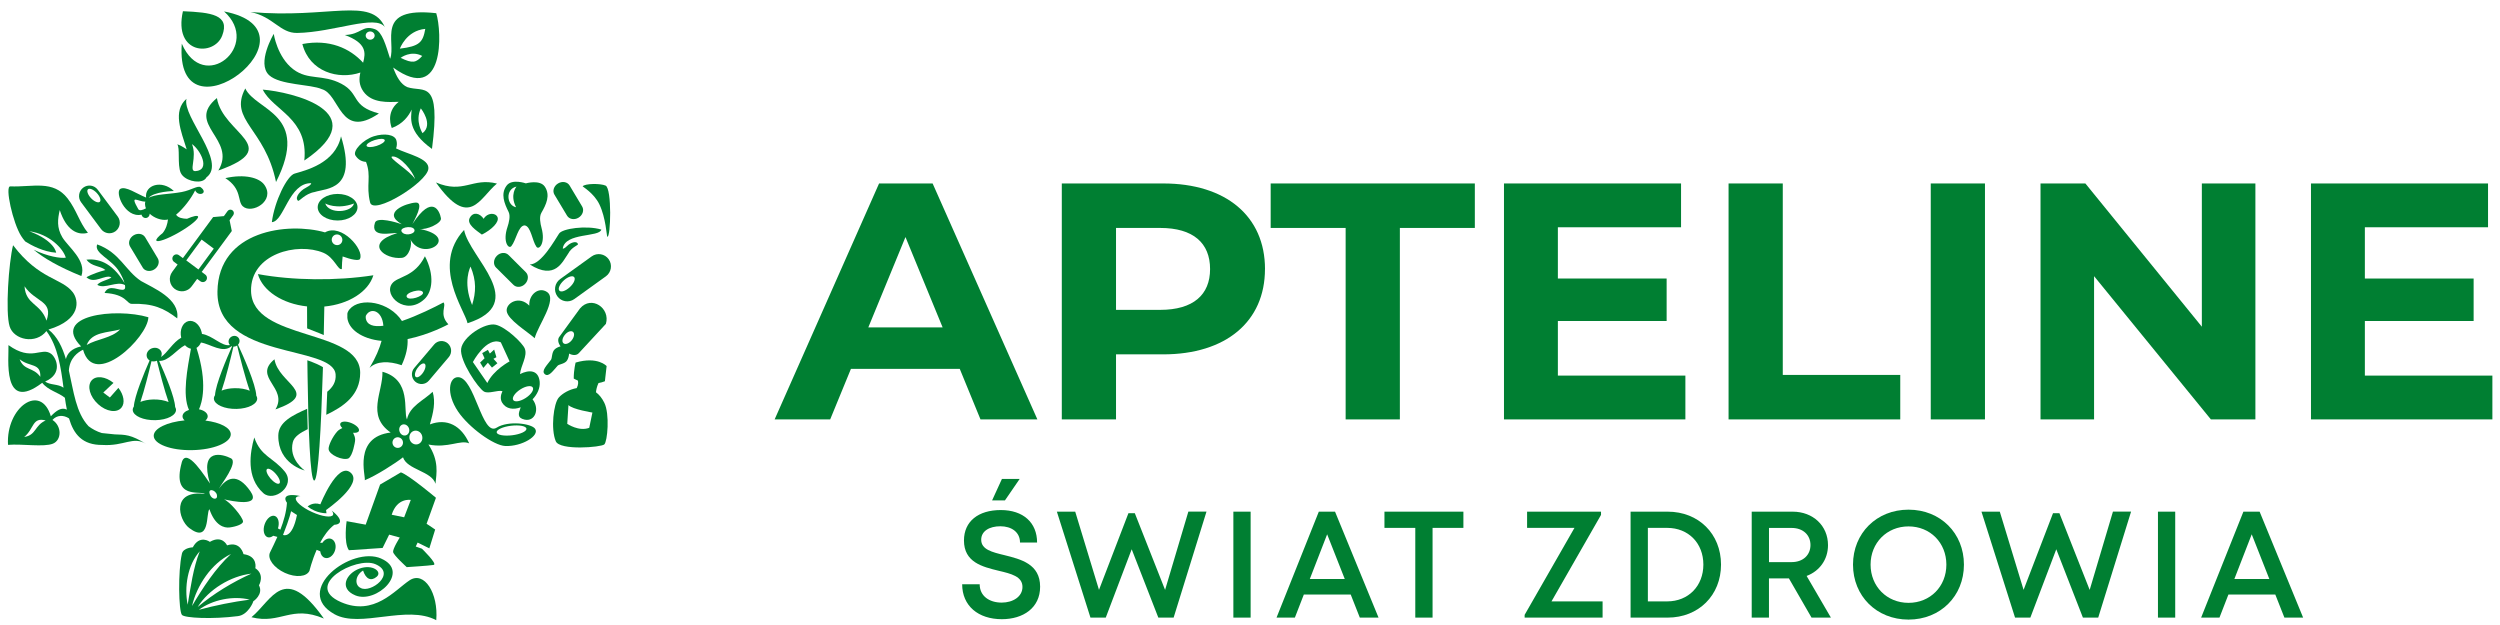
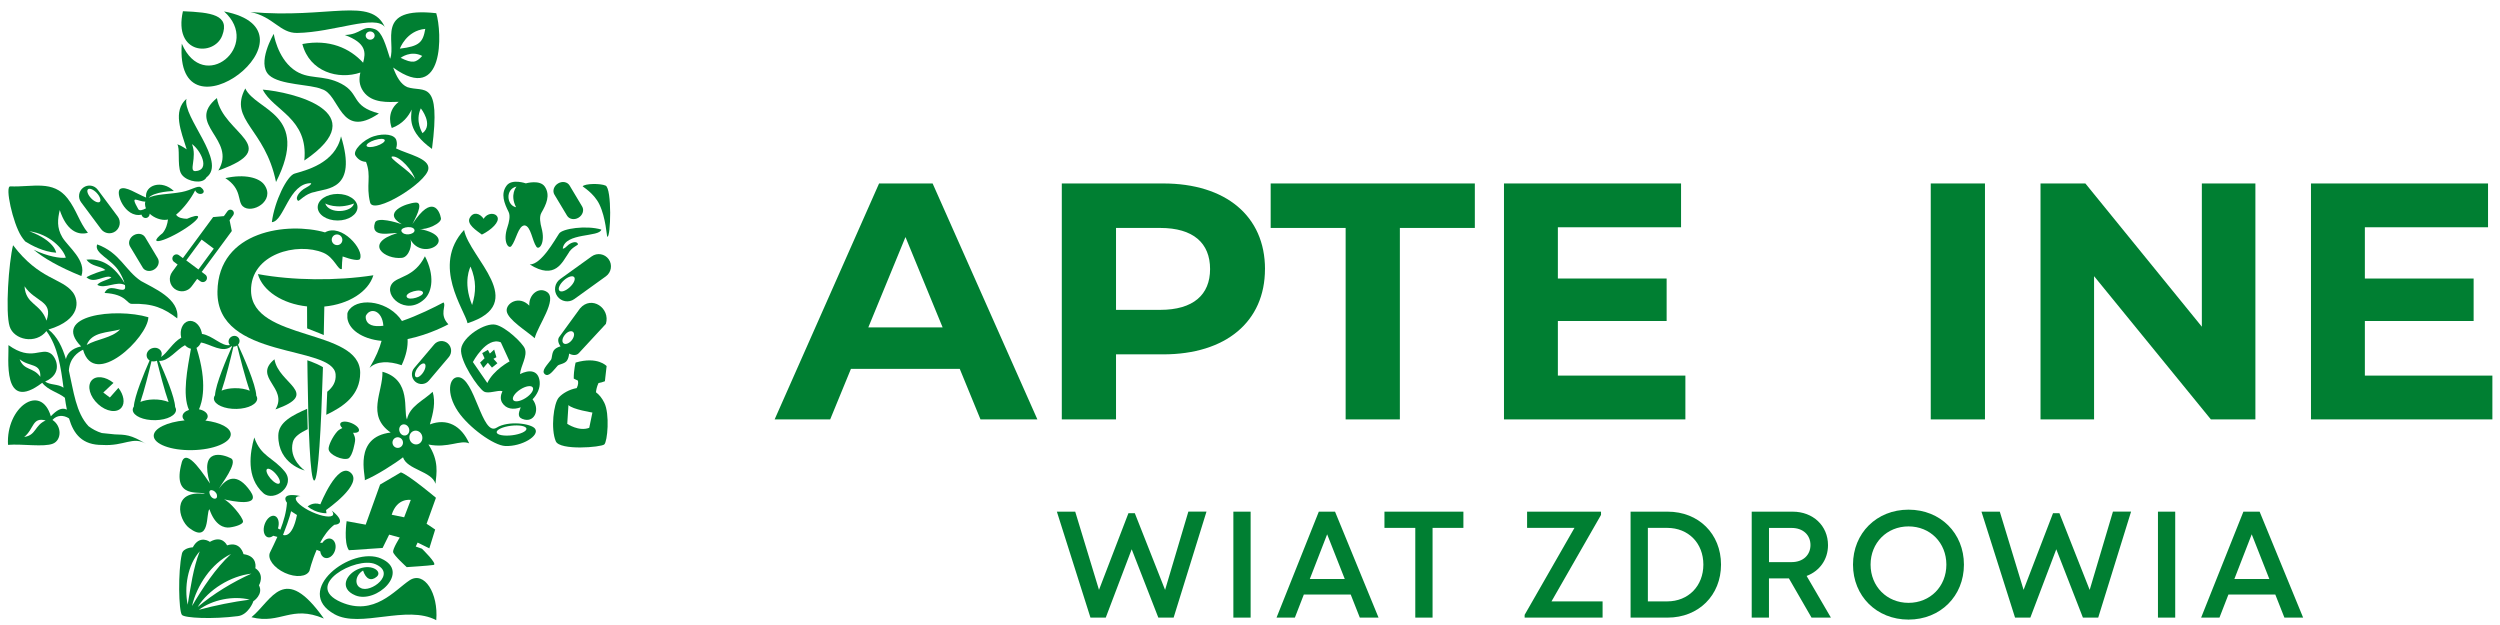
<svg xmlns="http://www.w3.org/2000/svg" width="164" height="41" viewBox="0 0 164 41" fill="none">
  <g clip-path="url(#clip0_2145_3298)">
    <path d="M21.335 13.349C21.335 13.349 22.086 13.777 23.222 13.349C23.078 13.95 21.578 14.065 21.335 13.349ZM22.146 14.465C22.869 14.465 23.452 14.076 23.452 13.594C23.452 13.111 22.869 12.722 22.146 12.722C21.423 12.722 20.841 13.111 20.841 13.594C20.841 14.076 21.424 14.465 22.146 14.465Z" fill="#007F32" />
    <path d="M6.434 26.511C5.891 26.02 5.701 25.325 6.005 24.962C6.293 24.617 6.92 24.691 7.445 25.118L6.776 25.75L7.207 26.076L7.767 25.444C8.122 25.9 8.219 26.444 7.963 26.746C7.657 27.11 6.974 27.008 6.435 26.513" fill="#007F32" />
    <path d="M39.446 15.059C38.465 14.766 36.875 14.993 36.672 15.328C36.385 15.754 35.52 17.341 34.755 17.35C36.423 18.403 36.897 17.164 37.268 16.644C37.49 16.206 37.95 16.088 37.916 16.009C37.802 15.738 37.374 15.986 37.304 16.047C37.138 16.191 37.01 16.339 36.917 16.302C37.071 15.24 39.329 15.577 39.448 15.059" fill="#007F32" />
    <path d="M31.73 14.356C31.481 13.989 31.056 13.863 30.818 14.287C30.582 14.706 31.272 15.133 31.611 15.389C32.265 15.064 32.774 14.555 32.635 14.24C32.494 13.928 31.954 13.953 31.729 14.355" fill="#007F32" />
    <path d="M12.824 11.225C12.349 11.252 12.95 10.346 12.594 9.452C13.158 9.846 13.824 11.165 12.824 11.225ZM12.234 6.481C11.313 7.295 11.876 8.603 12.247 9.799C11.989 9.621 11.759 9.495 11.624 9.469C11.823 9.663 11.627 10.803 11.848 11.321C12.07 11.841 13.007 12.056 13.386 11.806C13.46 11.759 13.51 11.704 13.541 11.639C14.912 10.62 11.935 7.656 12.234 6.481Z" fill="#007F32" />
    <path d="M9.534 13.228C9.519 13.275 9.512 13.326 9.512 13.381C9.512 13.483 9.538 13.581 9.573 13.669C9.369 13.776 9.146 13.855 9.069 13.718C8.493 12.705 9.023 13.233 9.534 13.226M9.737 12.992C10.091 12.557 11.405 12.531 11.405 12.531C10.616 11.769 9.477 12.137 9.584 12.959C8.967 12.716 8.243 12.186 7.892 12.391C7.526 12.609 8.196 14.319 9.283 14.081C9.31 14.21 9.424 14.304 9.554 14.303C9.701 14.298 9.818 14.174 9.818 14.018C10.123 14.307 10.588 14.467 10.939 14.415C10.965 14.411 10.992 14.405 11.019 14.397C10.989 14.673 10.898 15.007 10.674 15.286C10.385 15.513 10.217 15.702 10.257 15.779C10.322 15.918 10.99 15.678 11.746 15.243C12.502 14.807 13.059 14.342 12.992 14.203C12.948 14.114 12.665 14.181 12.269 14.352C11.99 14.347 11.682 14.292 11.551 14.084C12.028 13.691 12.541 13.025 12.802 12.487C13 12.93 13.697 12.681 13.173 12.289C12.975 12.142 12.565 12.476 11.914 12.598C11.103 12.75 10.158 12.725 9.735 12.99" fill="#007F32" />
    <path d="M19.243 4.548C20.218 5.287 21.157 4.845 22.396 5.496C23.634 6.149 22.992 6.949 24.856 7.443C22.271 9.2 22.321 6.171 21.099 5.845C20.399 5.525 18.361 5.589 17.653 4.931C16.813 4.147 17.958 2.223 17.958 2.223C17.958 2.223 18.182 3.744 19.243 4.549" fill="#007F32" />
    <path d="M24.049 9.567C24.011 9.461 24.254 9.291 24.585 9.186C24.912 9.082 25.205 9.083 25.239 9.19C25.272 9.297 25.031 9.468 24.704 9.572C24.376 9.676 24.081 9.674 24.049 9.567ZM27.225 11.751C26.964 11.241 25.336 10.289 25.753 10.264C26.25 10.237 27.103 11.245 27.225 11.751ZM23.323 10.21C23.507 10.491 23.745 10.602 24.011 10.62C24.38 11.568 23.995 12.137 24.279 13.283C24.491 14.14 27.981 11.991 28.1 11.086C28.192 10.391 26.776 10.125 25.983 9.737C26.053 9.548 26.05 9.354 25.998 9.192C25.886 8.831 25.224 8.719 24.518 8.941C23.816 9.165 23.113 9.895 23.321 10.208" fill="#007F32" />
    <path d="M25.003 36.642C26.958 37.497 24.674 39.631 23.304 39.054C22.208 38.596 22.72 37.612 23.581 37.3C24.443 36.987 25.089 37.511 24.715 37.831C24.343 38.153 23.998 37.987 23.817 37.426C23.269 37.762 23.265 38.4 23.66 38.569C24.3 38.944 26.069 37.614 24.617 37.006C23.369 36.482 19.838 38.4 22.37 39.5C24.543 40.444 25.901 38.709 26.867 38.069C27.832 37.431 28.768 38.922 28.618 40.685C26.684 39.651 23.637 41.231 21.944 40.294C19.176 38.76 23.052 35.783 25.005 36.64" fill="#007F32" />
    <path d="M15.926 13.532C15.56 13.19 15.895 12.402 14.782 11.685C16.062 11.395 17.013 11.663 17.337 12.12C18.096 13.176 16.514 14.076 15.927 13.532" fill="#007F32" />
    <path d="M27.684 28.57C27.763 28.811 27.646 29.063 27.421 29.137C27.2 29.209 26.956 29.077 26.878 28.838C26.801 28.6 26.918 28.344 27.141 28.27C27.361 28.196 27.608 28.33 27.684 28.568M26.831 28.102C26.892 28.296 26.804 28.5 26.634 28.555C26.463 28.614 26.271 28.5 26.21 28.306C26.144 28.111 26.233 27.909 26.402 27.851C26.573 27.796 26.764 27.909 26.829 28.102M25.983 28.701C26.166 28.642 26.36 28.743 26.419 28.926C26.48 29.109 26.382 29.307 26.199 29.366C26.019 29.425 25.823 29.326 25.764 29.142C25.704 28.96 25.801 28.76 25.983 28.701ZM28.568 31.731C28.637 31.056 28.81 30.224 28.105 29.161C29.408 29.421 30.194 28.827 30.779 29.085C30.262 27.925 29.327 27.413 28.202 27.84C28.422 27.06 28.585 26.4 28.383 25.701C27.76 26.294 26.884 26.633 26.696 27.515C26.435 26.951 27.022 24.92 25.089 24.387C25.128 25.722 24.011 27.247 25.628 28.374C23.165 28.672 23.998 31.225 23.93 31.503C24.676 31.2 25.933 30.395 26.438 29.999C26.704 30.819 28.324 30.905 28.566 31.731" fill="#007F32" />
    <path d="M13.771 32.446C13.593 31.977 14.164 32.134 14.231 32.475C14.298 32.815 13.899 32.784 13.771 32.446ZM11.92 30.35C11.244 32.818 13.183 32.163 13.442 32.399C11.216 32.131 11.701 34.096 12.41 34.635C13.816 35.704 13.496 33.642 13.738 33.403C14.107 34.484 14.705 34.646 15.062 34.601C15.511 34.545 15.948 34.375 15.943 34.213C15.935 33.926 15.085 32.913 14.694 32.755C15.193 32.869 17.165 33.296 16.427 32.227C15.574 30.997 14.879 31.315 14.358 32.063C14.458 31.833 15.66 30.33 15.148 30.064C14.638 29.8 13.053 29.314 13.774 31.718C13.527 31.394 12.225 29.228 11.917 30.35" fill="#007F32" />
    <path d="M26.413 15.272C26.041 14.942 27.001 14.756 27.167 15.031C27.336 15.306 26.677 15.507 26.413 15.272ZM26.056 15.292C23.819 15.973 25.261 17.046 26.372 16.914C26.837 16.859 27.078 16.009 26.912 15.689C27.731 17.259 30.3 15.554 27.515 15.016C27.968 15.103 28.987 14.649 28.926 14.315C28.849 13.861 28.372 12.679 27.055 14.698C27.141 14.504 27.878 13.256 27.269 13.289C26.659 13.325 25.006 13.935 26.357 14.709C26.036 14.596 24.732 14.197 24.598 14.61C24.252 15.663 25.737 15.243 26.058 15.291" fill="#007F32" />
    <path d="M6.341 12.653C6.557 12.878 6.647 13.139 6.55 13.237C6.448 13.333 6.191 13.231 5.977 13.006C5.762 12.78 5.669 12.519 5.77 12.419C5.872 12.323 6.125 12.426 6.341 12.651M7.584 15.166C7.884 14.938 7.948 14.507 7.722 14.203L6.413 12.448C6.188 12.142 5.761 12.084 5.46 12.309C5.158 12.537 5.094 12.969 5.323 13.272L6.629 15.027C6.856 15.332 7.282 15.392 7.584 15.166Z" fill="#007F32" />
    <path d="M27.372 24.166C27.53 23.924 27.748 23.788 27.854 23.859C27.962 23.93 27.922 24.185 27.763 24.426C27.605 24.667 27.389 24.805 27.28 24.732C27.172 24.661 27.211 24.407 27.371 24.166M29.374 22.524C29.108 22.297 28.709 22.327 28.483 22.595L27.172 24.144C26.945 24.41 26.98 24.812 27.242 25.039C27.51 25.268 27.909 25.238 28.136 24.968L29.444 23.422C29.669 23.154 29.637 22.753 29.374 22.526" fill="#007F32" />
    <path d="M14.699 0.75C21.468 2.055 11.41 9.741 11.926 2.862C13.352 6.204 17.193 2.977 14.699 0.75Z" fill="#007F32" />
    <path d="M12 0.736C13.855 0.815 15.103 0.966 14.575 2.339C14.045 3.711 11.355 3.596 12 0.736Z" fill="#007F32" />
    <path d="M26.232 3.191C26.232 3.191 26.651 2.009 27.898 1.894C27.748 2.77 27.519 3.038 26.232 3.191ZM27.698 3.67C27.294 4.113 27.069 4.182 26.282 3.794C26.282 3.794 26.948 3.277 27.698 3.67ZM24.283 2.064C24.445 2.064 24.578 2.184 24.578 2.333C24.578 2.483 24.445 2.604 24.283 2.604C24.122 2.604 23.989 2.481 23.989 2.333C23.989 2.185 24.121 2.064 24.283 2.064ZM27.718 8.736C27.718 8.736 27.208 7.964 27.605 7.107C27.605 7.107 28.458 8.166 27.718 8.736ZM25.818 4.45C29.18 6.869 28.997 2.084 28.618 0.866C24.538 0.409 26.016 2.767 25.593 3.856C25.31 2.975 25.075 2.086 24.592 1.914C23.754 1.618 23.718 2.258 22.622 2.296C24.035 2.823 24.005 3.441 23.82 4.114C22.952 3.161 21.598 2.552 19.835 2.888C20.307 4.718 22.21 5.25 23.64 4.759C23.549 5.156 23.538 5.572 23.834 5.996C24.398 6.803 25.52 6.692 26.156 6.68C25.246 7.386 25.703 8.397 25.703 8.397C26.435 8.131 26.817 7.594 27.003 7.189C26.978 7.706 26.706 8.596 28.338 9.77C28.943 5.12 27.804 6.079 26.723 5.717C26.286 5.537 26.006 5.02 25.787 4.421L25.818 4.451V4.45Z" fill="#007F32" />
    <path d="M19.495 2.162C18.365 2.181 17.943 1.095 16.428 0.788C21.578 1.246 24.34 -0.241 25.247 1.78C24.654 0.925 21.897 2.121 19.495 2.162Z" fill="#007F32" />
    <path d="M18.107 11.941C17.389 8.395 14.982 7.901 16.09 5.802C16.793 7.285 20.378 7.451 18.107 11.941Z" fill="#007F32" />
    <path d="M34.946 25.413C35.049 25.566 34.843 25.876 34.489 26.105C34.134 26.335 33.767 26.395 33.669 26.244C33.567 26.091 33.772 25.782 34.124 25.553C34.476 25.323 34.846 25.262 34.946 25.413ZM33.429 23.708C33.429 23.708 32.378 24.259 31.968 25.125L31.02 23.749C31.02 23.749 31.916 22.058 32.855 22.458L33.429 23.709V23.708ZM34.422 27.528C35.099 27.675 35.425 26.822 34.936 26.196C35.242 25.876 35.44 25.465 35.404 25.046C35.326 24.264 34.716 24.236 34.112 24.54C34.163 23.984 34.623 23.361 34.425 22.863C34.289 22.518 33.209 21.465 32.519 21.302C31.83 21.142 30.364 22.078 30.251 22.876C30.136 23.67 31.383 25.479 31.749 25.686C32.056 25.858 32.636 25.572 32.96 25.659C32.835 25.927 32.808 26.193 32.94 26.414C33.201 26.843 33.688 26.893 34.159 26.718C34.004 27.126 33.908 27.415 34.422 27.528Z" fill="#007F32" />
    <path d="M32.004 23.794L31.707 24.135L31.495 23.783L31.787 23.504L31.632 23.162L32.004 22.95L32.134 23.192L32.417 22.931L32.564 23.433L32.37 23.537L32.63 23.829L32.273 24.114L32.004 23.794Z" fill="#007F32" />
    <path d="M12.311 39.669C12.081 38.534 12.295 37.067 13.104 36.166C12.674 37.252 12.507 38.514 12.311 39.669ZM15.153 36.341C14.133 37.285 13.303 38.561 12.597 39.754C12.903 38.418 13.868 36.957 15.153 36.341ZM16.492 37.631C15.258 38.184 13.999 38.953 12.967 39.82C13.683 38.673 15.139 37.781 16.492 37.631ZM16.381 39.336C15.281 39.478 14.114 39.716 13.045 40.003C13.935 39.341 15.297 39.064 16.381 39.336ZM12.648 35.904C12.648 35.904 12.023 35.926 11.934 36.323C11.666 37.493 11.721 40.074 11.934 40.336C12.104 40.547 13.957 40.632 15.613 40.417C16.268 40.334 16.616 39.505 16.613 39.447C16.613 39.447 17.301 38.999 16.988 38.396C16.988 38.396 17.398 37.71 16.749 37.275C16.749 37.275 16.935 36.482 15.973 36.352C15.973 36.352 15.783 35.482 14.896 35.776C14.896 35.776 14.585 35.074 13.768 35.546C13.768 35.546 13.106 35.048 12.648 35.903" fill="#007F32" />
    <path d="M25.695 33.767C26.053 32.629 26.947 32.796 26.947 32.796L26.512 33.934L25.695 33.767ZM25.53 35.072L26.224 35.261C26.224 35.261 25.761 35.995 25.787 36.208C25.814 36.421 26.682 37.204 26.682 37.204C26.682 37.204 28.166 37.109 28.446 37.06C28.729 37.013 27.679 35.995 27.679 35.995L27.272 35.852L27.397 35.592L28.164 35.971L28.547 34.737L27.984 34.359L28.598 32.654C28.598 32.654 26.809 31.152 26.299 30.987L24.934 31.787L23.989 34.418L22.739 34.189C22.739 34.189 22.531 35.598 22.889 36.094L25.099 35.946L25.53 35.07V35.072Z" fill="#007F32" />
    <path d="M21.246 40.576C19.088 39.659 18.42 40.977 16.494 40.49C17.855 39.371 18.625 36.879 21.246 40.576Z" fill="#007F32" />
-     <path d="M28.599 11.97C30.416 12.742 30.977 11.631 32.6 12.041C31.455 12.985 30.805 15.083 28.599 11.97Z" fill="#007F32" />
    <path d="M25.147 21.37C24.517 21.453 24.053 21.337 23.992 20.855C23.997 20.809 23.997 20.765 23.995 20.726C24.271 20.146 25.073 20.334 25.149 21.37M22.787 20.661C22.736 21.144 23.072 21.802 24.113 22.168C24.407 22.27 24.718 22.333 25.031 22.36C24.9 22.855 24.651 23.446 24.241 24.136C24.698 23.678 25.512 23.67 26.347 23.957C26.651 23.314 26.764 22.74 26.738 22.242C28.202 21.946 29.413 21.273 29.413 21.273C28.784 20.616 29.302 20.058 29.092 19.84C28.519 20.148 27.408 20.701 26.368 21.058C25.549 19.784 23.618 19.476 22.931 20.288C22.811 20.433 22.773 20.556 22.787 20.661Z" fill="#007F32" />
    <path d="M14.229 6.433C14.616 8.789 18.666 9.643 14.322 11.186C15.57 9.126 12.128 8.152 14.229 6.433Z" fill="#007F32" />
    <path d="M18.005 23.569C18.273 25.199 21.077 25.79 18.068 26.858C18.933 25.432 16.552 24.759 18.005 23.569Z" fill="#007F32" />
    <path d="M3.921 13.776C3.783 14.369 3.713 14.933 4.087 15.563C4.457 16.189 5.7 17.089 5.337 18.11C3.847 17.503 2.86 16.928 2.207 16.38C3.113 16.821 3.971 16.961 4.317 16.903C4.14 16.295 3.243 15.359 1.918 15.168C3.603 15.792 3.684 16.577 3.684 16.577C2.849 16.525 2.043 16.084 1.653 15.838C1.553 15.721 1.465 15.604 1.393 15.489C0.846 14.64 0.308 12.213 0.672 12.227C2.162 12.282 3.475 11.791 4.432 13.014C5.016 13.761 5.21 14.597 5.767 15.272C5.083 15.463 4.348 15.098 3.919 13.776" fill="#007F32" />
    <path d="M9.36 17.549L8.531 16.169C8.387 15.929 8.493 15.601 8.767 15.434C9.042 15.269 9.382 15.327 9.523 15.567L10.349 16.946C10.493 17.185 10.386 17.515 10.109 17.682C9.837 17.847 9.499 17.789 9.358 17.549" fill="#007F32" />
-     <path d="M33.683 18.687L32.541 17.554C32.344 17.359 32.365 17.015 32.591 16.783C32.816 16.555 33.157 16.528 33.356 16.724L34.494 17.857C34.692 18.052 34.67 18.397 34.444 18.627C34.22 18.857 33.879 18.883 33.683 18.687Z" fill="#007F32" />
    <path d="M37.199 14.148L36.37 12.768C36.226 12.528 36.332 12.2 36.608 12.034C36.882 11.868 37.219 11.926 37.363 12.166L38.188 13.545C38.332 13.784 38.229 14.112 37.95 14.281C37.678 14.446 37.342 14.386 37.199 14.148Z" fill="#007F32" />
    <path d="M5.67 18.189C5.67 18.189 6.011 17.962 6.914 17.712C6.564 17.417 6.013 17.507 5.673 17.032C6.37 16.966 7.296 17.13 8.168 18.566C8.11 18.362 7.997 18.107 7.833 17.834C7.327 16.985 6.147 16.624 6.374 16.033C7.873 16.574 8.199 17.734 9.252 18.435C10.044 18.889 11.81 19.595 11.626 20.887C10.748 20.212 10.036 19.896 8.64 19.932C8.307 19.94 8.307 19.299 6.858 19.217C7.161 18.566 7.864 19.141 8.149 18.983C8.211 18.949 8.224 18.848 8.197 18.701C7.676 18.4 6.87 18.99 6.38 18.686C6.573 18.432 7.147 18.361 7.308 18.192C6.88 17.978 6.199 18.673 5.67 18.188" fill="#007F32" />
    <path d="M9.936 23.694C10.008 23.713 10.088 23.717 10.172 23.701C10.213 23.695 10.252 23.681 10.293 23.664C10.479 24.409 10.795 25.637 11.059 26.373C10.792 26.262 10.443 26.198 10.064 26.204C9.737 26.212 9.441 26.272 9.21 26.365C9.462 25.634 9.762 24.431 9.937 23.694M15.312 22.737C15.341 22.737 15.37 22.737 15.4 22.732C15.458 22.721 15.509 22.696 15.555 22.666C15.721 23.349 16.087 24.8 16.384 25.632C16.118 25.522 15.768 25.456 15.389 25.465C15.062 25.471 14.769 25.53 14.536 25.624C14.815 24.817 15.151 23.432 15.314 22.737M8.709 26.913C8.745 27.288 9.408 27.578 10.192 27.564C10.976 27.548 11.58 27.235 11.546 26.857C11.54 26.803 11.519 26.751 11.49 26.699C11.463 26.05 10.825 24.54 10.435 23.673C11.045 23.724 11.602 22.912 12.134 22.646C12.248 22.769 12.385 22.849 12.525 22.877C12.305 24.146 11.943 25.9 12.397 26.89C12.145 26.972 11.973 27.129 11.973 27.312C11.973 27.408 12.023 27.5 12.111 27.577C10.959 27.69 10.091 28.102 10.084 28.582C10.078 29.129 11.205 29.555 12.599 29.529C13.998 29.506 15.132 29.044 15.139 28.495C15.145 28.064 14.449 27.709 13.472 27.589C13.565 27.511 13.626 27.414 13.626 27.312C13.626 27.095 13.384 26.913 13.053 26.85C13.245 26.434 13.641 25.169 12.889 22.821C13.018 22.747 13.118 22.62 13.183 22.469C13.813 22.569 14.613 23.21 15.186 22.71C15.198 22.715 15.209 22.717 15.222 22.723C14.871 23.506 14.145 25.206 14.104 25.928C14.051 26.006 14.024 26.087 14.032 26.173C14.07 26.548 14.732 26.841 15.517 26.825C16.301 26.809 16.907 26.492 16.871 26.117C16.866 26.062 16.846 26.01 16.813 25.958C16.785 25.219 15.96 23.363 15.613 22.614C15.685 22.537 15.726 22.431 15.713 22.321C15.688 22.13 15.509 22.003 15.309 22.039C15.111 22.077 14.971 22.26 14.996 22.455C15.004 22.526 15.037 22.587 15.082 22.635C14.557 22.75 13.956 22.012 13.248 21.905C13.245 21.869 13.236 21.832 13.228 21.796C13.115 21.297 12.723 20.971 12.35 21.067C11.979 21.164 11.771 21.646 11.886 22.145V22.156C11.341 22.453 10.978 23.153 10.563 23.419C10.601 23.342 10.616 23.259 10.609 23.174C10.576 22.931 10.33 22.772 10.058 22.824C9.784 22.873 9.591 23.109 9.621 23.355C9.637 23.481 9.71 23.582 9.815 23.646C9.446 24.483 8.817 25.998 8.779 26.672C8.726 26.748 8.7 26.83 8.709 26.915" fill="#007F32" />
    <path d="M23.542 28.272C23.606 28.119 23.385 27.889 23.049 27.752C22.712 27.615 22.39 27.627 22.326 27.78C22.291 27.865 22.343 27.974 22.457 28.08C22.357 28.128 22.229 28.188 22.125 28.302C21.817 28.645 21.545 29.217 21.556 29.452C21.572 29.838 22.5 30.234 22.861 30.07C23.152 29.883 23.285 28.972 23.285 28.975C23.29 28.935 23.294 28.894 23.297 28.858C23.307 28.697 23.227 28.527 23.163 28.389C23.354 28.407 23.503 28.37 23.543 28.27" fill="#007F32" />
    <path d="M33.597 28.554C33.057 28.62 32.602 28.533 32.581 28.363C32.559 28.19 32.982 27.996 33.52 27.93C34.062 27.864 34.514 27.949 34.534 28.122C34.558 28.292 34.137 28.488 33.597 28.554ZM30.045 26.991C30.747 28.034 32.384 29.227 33.146 29.258C34.243 29.302 35.426 28.574 35.098 28.122C34.85 27.779 33.336 27.577 32.578 28.056C31.611 28.669 31.143 24.742 30.045 24.742C29.461 24.742 29.244 25.799 30.045 26.991Z" fill="#007F32" />
    <path d="M17.833 14.574C18.005 13.212 18.835 11.509 19.337 11.384C19.985 11.19 21.994 10.741 22.37 8.941C23.466 12.487 21.439 12.338 20.633 12.598C19.997 12.706 19.62 13.244 19.545 13.168C19.288 12.913 19.806 12.472 19.913 12.407C20.168 12.252 20.412 12.147 20.415 12.016C18.943 11.992 18.642 14.52 17.835 14.574" fill="#007F32" />
    <path d="M19.963 10.53C20.246 7.756 17.919 7.25 17.237 5.879C19.082 6.023 24.693 7.329 19.963 10.53Z" fill="#007F32" />
    <path d="M33.24 20.408C33.309 20.974 34.58 21.736 35.076 22.187C35.27 21.377 36.594 19.634 35.885 19.155C35.34 18.786 34.678 19.328 34.722 20.05C34.044 19.351 33.175 19.894 33.24 20.408Z" fill="#007F32" />
    <path d="M37.662 18.175C37.773 18.298 37.647 18.594 37.377 18.84C37.113 19.087 36.805 19.19 36.694 19.067C36.584 18.945 36.711 18.648 36.98 18.4C37.246 18.156 37.551 18.053 37.661 18.175M39.747 18.126C40.103 17.869 40.188 17.366 39.93 17.007C39.675 16.646 39.175 16.561 38.817 16.818L36.744 18.31C36.385 18.57 36.303 19.071 36.558 19.431C36.813 19.792 37.312 19.878 37.672 19.62L39.747 18.126Z" fill="#007F32" />
    <path d="M39.84 15.532C39.798 15.516 39.75 14.295 39.319 13.405C38.964 12.67 38.21 12.238 38.221 12.223C38.374 12.034 39.385 12.023 39.726 12.175C40.15 12.364 40.067 15.608 39.84 15.532Z" fill="#007F32" />
    <path d="M6.692 28.412C6.343 28.308 6.05 28.141 5.808 27.959C4.977 27.069 4.831 25.67 4.518 24.311C4.564 23.49 5.108 23.102 5.449 22.942C6.171 25.537 9.699 22.144 9.734 20.811C7.573 20.173 3.318 20.68 5.32 22.723C4.678 22.864 4.409 23.199 4.323 23.555C4.093 22.779 3.767 22.084 3.18 21.618C5.338 20.969 5.18 19.702 4.775 19.172C4.047 18.225 2.583 18.365 0.857 16.086C0.572 17.226 0.345 20.485 0.63 21.408C0.905 22.308 2.361 22.604 3.046 21.717C3.802 22.734 3.994 24.124 4.166 25.432C3.794 25.172 3.293 25.276 2.961 25.028C4.155 24.516 3.695 23.451 3.345 23.203C2.697 22.743 2.096 23.75 0.555 22.639C0.595 23.419 0.101 27.14 2.769 25.112C3.16 25.614 3.816 25.733 4.256 26.093C4.293 26.36 4.335 26.623 4.387 26.87C4.036 26.699 3.713 26.916 3.335 27.307C2.68 25.107 0.386 26.705 0.525 29.182C1.478 29.108 2.877 29.343 3.47 29.105C4.049 28.872 4.068 27.955 3.44 27.548C3.738 27.219 4.16 27.211 4.528 27.447C4.833 28.483 5.401 29.201 6.718 29.189C8.158 29.28 8.728 28.593 9.587 29.122C8.565 28.494 8.225 28.522 7.517 28.494C7.452 28.491 7.028 28.446 6.69 28.409M7.88 21.61C7.316 22.195 6.373 22.223 5.686 22.631C6.021 21.76 7.06 21.834 7.88 21.61ZM3.052 21.035C2.667 19.894 1.688 19.999 1.609 18.78C2.332 19.843 3.515 19.714 3.052 21.035ZM1.289 23.567C1.954 24.102 2.681 23.788 2.645 24.719C2.179 24.07 1.577 24.328 1.289 23.567ZM1.586 28.667C2.249 28.127 2.104 27.343 2.997 27.583C2.264 27.901 2.384 28.549 1.586 28.667Z" fill="#007F32" />
    <path d="M19.481 33.783C19.162 35.392 18.567 35.091 18.567 35.091C19.01 33.981 19.093 33.535 19.093 33.535L19.481 33.783ZM17.545 35.237C17.666 35.283 17.802 35.242 17.926 35.146C18.002 35.166 18.095 35.193 18.195 35.221C18.026 35.603 17.85 35.953 17.706 36.255C17.531 36.66 17.971 37.253 18.689 37.581C19.406 37.905 20.129 37.842 20.304 37.437C20.304 37.437 20.453 36.794 20.773 36.068C20.855 36.101 20.935 36.134 21.008 36.166C21.032 36.366 21.132 36.526 21.291 36.588C21.543 36.684 21.844 36.484 21.966 36.143C22.09 35.8 21.982 35.447 21.73 35.351C21.526 35.273 21.293 35.389 21.146 35.611C21.101 35.611 21.05 35.606 21 35.601C21.241 35.152 21.55 34.717 21.928 34.427C22.116 34.416 22.249 34.364 22.291 34.263C22.368 34.084 22.152 33.794 21.756 33.491C21.842 33.6 21.88 33.699 21.85 33.77C21.761 33.977 21.143 33.895 20.47 33.589C19.794 33.282 19.321 32.865 19.412 32.657C19.445 32.582 19.551 32.544 19.703 32.544C19.193 32.429 18.814 32.454 18.733 32.64C18.695 32.732 18.728 32.85 18.824 32.981C18.786 33.583 18.609 34.188 18.392 34.746C18.34 34.719 18.287 34.69 18.234 34.664C18.35 34.295 18.264 33.94 18.035 33.85C17.799 33.762 17.5 34 17.364 34.383C17.228 34.763 17.309 35.146 17.545 35.237Z" fill="#007F32" />
    <path d="M21.39 33.458L21.417 33.669C21.417 33.669 20.777 33.699 20.182 33.228C20.182 33.228 20.511 32.908 21.016 33.083C21.016 33.083 22.127 30.3 22.983 30.99C23.9 31.729 21.388 33.458 21.388 33.458" fill="#007F32" />
    <path d="M18.326 31.715C18.228 31.796 17.968 31.651 17.742 31.389C17.52 31.129 17.42 30.852 17.517 30.771C17.616 30.691 17.879 30.834 18.101 31.097C18.326 31.356 18.426 31.632 18.326 31.715ZM16.68 28.697C16.398 29.696 16.129 31.326 17.278 32.352C17.977 32.974 19.447 31.857 18.67 30.922C17.886 29.979 17.118 29.955 16.68 28.697Z" fill="#007F32" />
    <path d="M27.749 19.188C27.815 19.426 26.815 19.768 26.682 19.478C26.548 19.19 27.662 18.879 27.749 19.188ZM25.717 18.605C25.133 19.395 26.627 20.756 27.843 19.623C28.366 19.136 28.521 18.053 27.876 16.81C27.18 18.206 26.084 18.11 25.717 18.605Z" fill="#007F32" />
    <path d="M30.868 17.488C31.258 18.427 31.231 19.163 30.97 20.009C30.333 18.468 30.868 17.488 30.868 17.488ZM30.671 21.204C34.76 19.886 30.784 16.913 30.444 15.083C28.285 17.428 30.499 20.345 30.671 21.204Z" fill="#007F32" />
    <path d="M38.653 28.065C37.974 28.325 37.212 27.804 37.212 27.804L37.291 26.571C37.553 26.857 38.862 27.063 38.862 27.063L38.654 28.065H38.653ZM37.831 25.459C37.343 25.547 36.903 25.804 36.662 26.072C36.306 26.466 36.123 28.154 36.459 28.946C36.722 29.569 39.437 29.342 39.642 29.154C39.85 28.965 40.01 27.156 39.642 26.419C39.49 26.111 39.304 25.886 39.096 25.733C39.11 25.572 39.152 25.366 39.261 25.129C39.398 25.104 39.538 25.068 39.681 25.01L39.794 24.014C39.794 24.014 39.21 23.36 37.761 23.784C37.761 23.784 37.637 24.242 37.637 24.832C37.637 24.832 37.736 24.893 37.905 24.964C37.935 25.051 37.952 25.218 37.833 25.459" fill="#007F32" />
    <path d="M36.964 22.519C36.846 22.417 36.883 22.168 37.058 21.962C37.226 21.752 37.465 21.668 37.589 21.772C37.711 21.873 37.669 22.124 37.498 22.33C37.326 22.538 37.088 22.622 36.966 22.519M36.393 22.915C36.187 23.099 36.227 23.493 36.145 23.602C35.879 23.963 35.486 24.33 35.741 24.546C35.996 24.76 36.282 24.316 36.584 23.988C36.676 23.89 37.061 23.872 37.201 23.643C37.281 23.514 37.321 23.35 37.335 23.195C37.573 23.328 37.839 23.323 37.974 23.162L39.747 21.246C40.056 20.212 38.797 19.349 38.047 20.236L36.698 22.088C36.565 22.245 36.606 22.504 36.773 22.72C36.637 22.757 36.496 22.82 36.393 22.913" fill="#007F32" />
    <path d="M20.185 28.15C20.173 27.72 20.159 27.271 20.149 26.817C19.184 27.244 18.267 27.688 18.256 28.571C18.235 30.451 19.994 30.864 19.994 30.864C19.994 30.864 18.916 30.134 19.213 28.995C19.304 28.648 19.683 28.396 20.185 28.152" fill="#007F32" />
    <path d="M21.805 15.557C21.902 15.387 22.11 15.33 22.28 15.425C22.446 15.521 22.509 15.737 22.416 15.904C22.326 16.073 22.111 16.129 21.942 16.035C21.773 15.939 21.712 15.724 21.805 15.557ZM14.265 19.12C14.195 23.628 21.855 22.603 22.016 24.559C22.058 25.046 21.828 25.405 21.467 25.698C21.448 26.209 21.429 26.716 21.404 27.211C22.539 26.671 23.629 25.927 23.628 24.456C23.623 21.525 16.536 22.395 16.469 19.09C16.423 16.648 19.512 15.868 21.215 16.583C21.935 16.886 22.169 17.748 22.424 17.65C22.424 17.343 22.453 17.07 22.477 16.823C23.035 17.029 23.545 17.127 23.614 16.987C23.917 16.385 22.396 14.62 21.321 15.244C18.905 14.553 14.326 15.107 14.265 19.12Z" fill="#007F32" />
    <path d="M24.493 18.058C22.077 18.433 19.202 18.403 16.918 17.98C17.223 19.073 18.52 19.929 20.143 20.101C20.143 20.367 20.143 20.879 20.148 21.543C20.414 21.647 20.68 21.749 20.946 21.856C21.043 21.897 21.143 21.937 21.238 21.981C21.262 21.007 21.273 20.302 21.276 20.109C22.883 19.959 24.169 19.131 24.493 18.058Z" fill="#007F32" />
    <path d="M20.176 24.645C20.221 27.868 20.337 31.547 20.615 31.523C20.892 31.498 21.068 27.837 21.166 24.655C21.171 24.464 21.179 24.274 21.185 24.086C21.072 24.017 20.938 23.947 20.778 23.875C20.597 23.796 20.392 23.714 20.162 23.634C20.166 23.96 20.169 24.3 20.176 24.644" fill="#007F32" />
    <path d="M35.511 13.967C35.831 13.415 36.116 12.813 35.744 12.249C35.423 11.761 34.495 12.029 34.495 12.029C34.495 12.029 33.584 11.706 33.236 12.174C32.83 12.714 33.078 13.332 33.365 13.904C33.494 14.161 33.39 14.594 33.29 14.892C32.962 15.863 33.365 16.37 33.548 16.142C33.858 15.759 33.993 14.805 34.412 14.786C34.83 14.829 34.907 15.792 35.191 16.191C35.362 16.428 35.795 15.948 35.526 14.957C35.443 14.657 35.365 14.217 35.511 13.969M33.855 13.595C33.232 13.48 33.137 12.399 33.882 12.24C33.882 12.24 33.426 12.771 33.855 13.595Z" fill="#007F32" />
    <path d="M13.017 17.678L12.219 17.083L13.226 15.716L14.024 16.311L13.017 17.678ZM15.25 13.797C15.148 13.721 15.006 13.742 14.929 13.846L14.688 14.177L13.981 14.241L12.004 16.924L11.998 16.931L11.735 16.739C11.615 16.651 11.447 16.679 11.36 16.799C11.271 16.92 11.297 17.091 11.418 17.18L11.652 17.354L11.643 17.365L11.297 17.834C11.036 18.189 11.109 18.69 11.461 18.953C11.815 19.216 12.313 19.142 12.572 18.786L12.918 18.317L12.934 18.296L13.148 18.454C13.27 18.542 13.438 18.515 13.525 18.394C13.614 18.274 13.588 18.104 13.467 18.014L13.231 17.841V17.838L15.206 15.155L15.06 14.445L15.298 14.118C15.373 14.016 15.351 13.871 15.25 13.795" fill="#007F32" />
-     <path d="M63.118 38.326H64.267C64.267 39.103 64.902 39.531 65.711 39.531C66.445 39.531 67.074 39.144 67.074 38.504C67.074 37.812 66.336 37.637 65.503 37.44C64.447 37.182 63.236 36.889 63.236 35.455C63.236 34.2 64.179 33.459 65.65 33.459C67.121 33.459 68.033 34.28 68.033 35.592H66.913C66.913 34.898 66.345 34.523 65.624 34.523C64.902 34.523 64.367 34.84 64.367 35.406C64.367 36.047 65.076 36.222 65.896 36.419C66.969 36.687 68.232 36.996 68.232 38.49C68.232 39.88 67.118 40.619 65.721 40.619C64.173 40.619 63.118 39.744 63.118 38.324V38.326ZM65.727 31.417H66.891L65.924 32.827H65.081L65.727 31.417Z" fill="#007F32" />
    <path d="M79.145 33.565L76.99 40.515H75.986L74.239 36.031L72.538 40.515H71.534L69.331 33.565H70.534L72.094 38.695L74.025 33.666H74.444L76.43 38.698L77.956 33.563H79.144L79.145 33.565Z" fill="#007F32" />
    <path d="M80.909 33.565H82.041V40.515H80.909V33.565Z" fill="#007F32" />
    <path d="M88.609 39.002H85.531L84.944 40.515H83.741L86.514 33.565H87.578L90.432 40.515H89.204L88.607 39.002H88.609ZM85.924 37.981H88.216L87.061 35.05L85.924 37.981Z" fill="#007F32" />
    <path d="M95.999 34.629H93.976V40.515H92.843V34.629H90.82V33.565H95.999V34.629Z" fill="#007F32" />
    <path d="M105.13 39.451V40.515H100.016V40.334L103.285 34.629H100.177V33.565H105.027V33.778L101.778 39.451H105.132H105.13Z" fill="#007F32" />
    <path d="M112.899 37.037C112.899 39.052 111.427 40.515 109.399 40.515H106.966V33.565H109.399C111.43 33.565 112.899 35.024 112.899 37.037ZM111.741 37.037C111.741 35.634 110.762 34.629 109.367 34.629H108.1V39.451H109.367C110.762 39.451 111.741 38.436 111.741 37.037Z" fill="#007F32" />
    <path d="M117.354 37.943H116.044V40.515H114.912V33.565H117.598C118.928 33.565 119.917 34.482 119.917 35.763C119.917 36.711 119.357 37.467 118.514 37.782L120.107 40.515H118.836L117.353 37.943H117.354ZM116.046 36.874H117.534C118.284 36.874 118.767 36.406 118.767 35.754C118.767 35.102 118.285 34.633 117.534 34.633H116.046V36.876V36.874Z" fill="#007F32" />
    <path d="M125.199 40.645C123.103 40.645 121.557 39.098 121.557 37.04C121.557 34.982 123.102 33.434 125.199 33.434C127.295 33.434 128.834 34.978 128.834 37.04C128.834 39.101 127.291 40.645 125.199 40.645ZM127.682 37.04C127.682 35.606 126.622 34.532 125.199 34.532C123.775 34.532 122.71 35.615 122.71 37.04C122.71 38.464 123.776 39.547 125.199 39.547C126.621 39.547 127.682 38.474 127.682 37.04Z" fill="#007F32" />
    <path d="M139.798 33.565L137.643 40.515H136.639L134.892 36.031L133.191 40.515H132.187L129.984 33.565H131.187L132.747 38.695L134.678 33.666H135.097L137.083 38.698L138.609 33.563H139.796L139.798 33.565Z" fill="#007F32" />
    <path d="M141.562 33.565H142.694V40.515H141.562V33.565Z" fill="#007F32" />
    <path d="M149.262 39.002H146.184L145.597 40.515H144.394L147.167 33.565H148.231L151.085 40.515H149.857L149.26 39.002H149.262ZM146.575 37.981H148.868L147.713 35.05L146.575 37.981Z" fill="#007F32" />
    <path d="M62.957 24.196H55.822L54.46 27.513H50.816L57.667 12.035H61.18L68.052 27.513H64.32L62.959 24.196H62.957ZM61.837 21.478L59.399 15.55L56.961 21.478H61.835H61.837Z" fill="#007F32" />
    <path d="M82.982 17.651C82.982 21.101 80.412 23.246 76.306 23.246H73.211V27.513H69.654V12.035H76.308C80.414 12.035 82.984 14.18 82.984 17.651H82.982ZM79.381 17.651C79.381 15.949 78.283 14.953 76.109 14.953H73.211V20.327H76.109C78.283 20.327 79.381 19.333 79.381 17.651Z" fill="#007F32" />
    <path d="M88.274 14.953H83.356V12.035H96.749V14.953H91.831V27.513H88.274V14.953Z" fill="#007F32" />
    <path d="M110.561 24.639V27.513H98.661V12.035H110.277V14.909H102.196V18.271H109.331V21.057H102.196V24.639H110.561Z" fill="#007F32" />
-     <path d="M113.394 12.035H116.95V24.595H124.657V27.513H113.394V12.035Z" fill="#007F32" />
    <path d="M126.657 12.035H130.214V27.513H126.657V12.035Z" fill="#007F32" />
    <path d="M147.954 12.035V27.513H145.034L137.371 18.116V27.513H133.858V12.035H136.8L144.441 21.432V12.035H147.954Z" fill="#007F32" />
    <path d="M163.5 24.639V27.513H151.6V12.035H163.215V14.909H155.135V18.271H162.27V21.057H155.135V24.639H163.5Z" fill="#007F32" />
  </g>
  <defs>
    <clipPath id="clip0_2145_3298">
      <rect width="163" height="40" fill="white" transform="translate(0.5 0.685)" />
    </clipPath>
  </defs>
</svg>